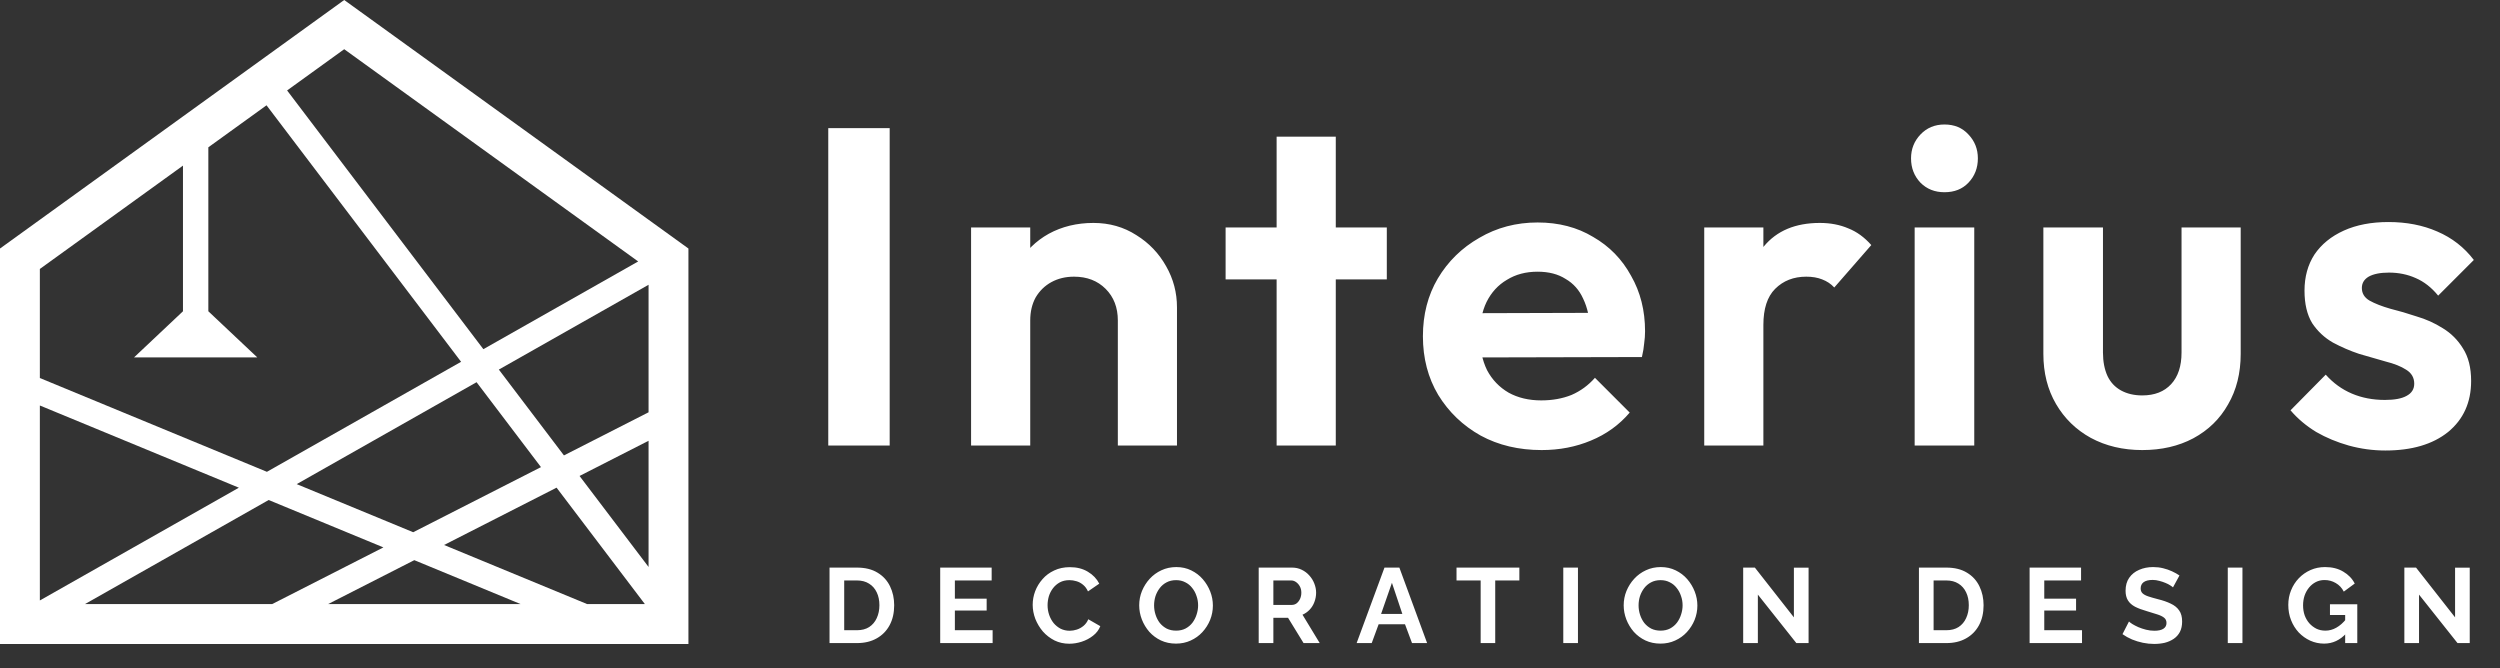
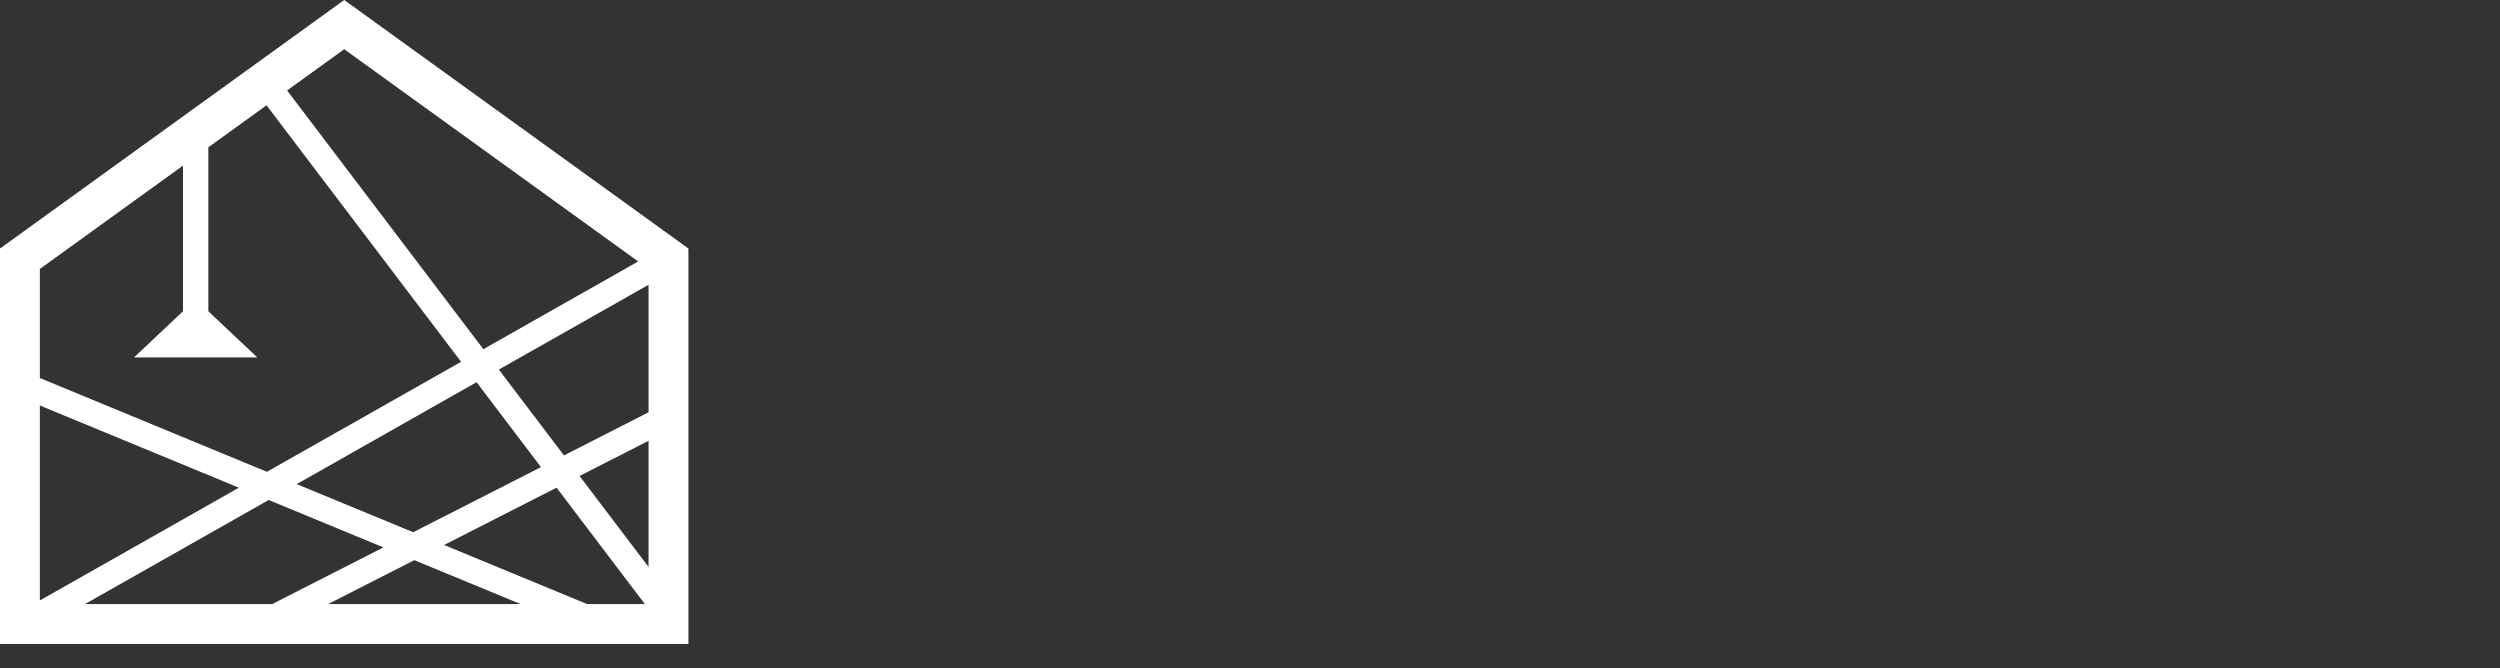
<svg xmlns="http://www.w3.org/2000/svg" width="202" height="54" viewBox="0 0 202 54" fill="none">
  <rect x="0" y="0" width="202" height="54" fill="#333333" stroke="none" />
-   <path d="M67.026 51.961V45.862H69.243C69.907 45.862 70.463 45.999 70.909 46.274C71.356 46.543 71.691 46.91 71.915 47.374C72.138 47.832 72.25 48.342 72.25 48.903C72.25 49.522 72.127 50.06 71.88 50.518C71.634 50.976 71.285 51.331 70.832 51.583C70.385 51.835 69.856 51.961 69.243 51.961H67.026ZM71.056 48.903C71.056 48.508 70.984 48.161 70.841 47.864C70.698 47.56 70.491 47.325 70.222 47.159C69.953 46.987 69.627 46.901 69.243 46.901H68.212V50.922H69.243C69.632 50.922 69.962 50.836 70.231 50.664C70.5 50.487 70.703 50.246 70.841 49.943C70.984 49.633 71.056 49.287 71.056 48.903ZM80.204 50.922V51.961H75.968V45.862H80.126V46.901H77.154V48.37H79.722V49.333H77.154V50.922H80.204ZM83.441 48.869C83.441 48.496 83.507 48.133 83.639 47.778C83.776 47.417 83.974 47.09 84.232 46.798C84.49 46.5 84.805 46.266 85.177 46.094C85.549 45.916 85.973 45.827 86.448 45.827C87.01 45.827 87.494 45.95 87.9 46.197C88.313 46.443 88.619 46.764 88.82 47.159L87.909 47.786C87.806 47.557 87.671 47.377 87.505 47.245C87.339 47.108 87.161 47.013 86.972 46.961C86.783 46.904 86.597 46.876 86.414 46.876C86.116 46.876 85.856 46.936 85.632 47.056C85.415 47.176 85.231 47.334 85.082 47.528C84.933 47.723 84.822 47.941 84.747 48.181C84.679 48.422 84.644 48.662 84.644 48.903C84.644 49.172 84.687 49.433 84.773 49.685C84.859 49.931 84.979 50.152 85.134 50.346C85.294 50.535 85.483 50.687 85.701 50.802C85.924 50.91 86.168 50.965 86.431 50.965C86.62 50.965 86.812 50.933 87.007 50.87C87.201 50.807 87.382 50.707 87.548 50.57C87.714 50.432 87.843 50.255 87.935 50.037L88.905 50.595C88.785 50.899 88.588 51.157 88.313 51.369C88.043 51.581 87.74 51.741 87.402 51.85C87.064 51.959 86.729 52.013 86.397 52.013C85.962 52.013 85.563 51.924 85.203 51.747C84.842 51.563 84.53 51.323 84.266 51.025C84.008 50.721 83.805 50.383 83.656 50.011C83.513 49.633 83.441 49.252 83.441 48.869ZM95.02 52.004C94.573 52.004 94.167 51.919 93.8 51.747C93.439 51.575 93.127 51.343 92.864 51.051C92.606 50.753 92.406 50.421 92.262 50.054C92.119 49.682 92.048 49.301 92.048 48.912C92.048 48.505 92.122 48.118 92.271 47.752C92.426 47.38 92.635 47.05 92.898 46.764C93.167 46.472 93.482 46.243 93.843 46.077C94.21 45.905 94.611 45.819 95.046 45.819C95.487 45.819 95.888 45.908 96.249 46.085C96.615 46.263 96.927 46.5 97.185 46.798C97.443 47.096 97.643 47.428 97.787 47.795C97.93 48.161 98.001 48.539 98.001 48.929C98.001 49.33 97.927 49.716 97.778 50.089C97.629 50.455 97.42 50.784 97.151 51.077C96.887 51.363 96.572 51.589 96.206 51.755C95.845 51.921 95.45 52.004 95.02 52.004ZM93.25 48.912C93.25 49.175 93.29 49.43 93.371 49.676C93.451 49.922 93.565 50.143 93.714 50.338C93.869 50.527 94.055 50.678 94.273 50.793C94.496 50.902 94.748 50.956 95.029 50.956C95.315 50.956 95.57 50.899 95.793 50.784C96.017 50.664 96.203 50.507 96.352 50.312C96.501 50.111 96.612 49.891 96.687 49.65C96.767 49.404 96.807 49.158 96.807 48.912C96.807 48.648 96.764 48.396 96.678 48.156C96.598 47.909 96.481 47.692 96.326 47.503C96.177 47.308 95.991 47.156 95.768 47.047C95.55 46.933 95.304 46.876 95.029 46.876C94.737 46.876 94.479 46.936 94.255 47.056C94.038 47.17 93.855 47.325 93.706 47.52C93.557 47.715 93.442 47.932 93.362 48.173C93.288 48.413 93.25 48.66 93.25 48.912ZM101.703 51.961V45.862H104.4C104.681 45.862 104.939 45.919 105.174 46.034C105.414 46.148 105.62 46.303 105.792 46.498C105.97 46.692 106.104 46.91 106.196 47.15C106.293 47.391 106.342 47.637 106.342 47.889C106.342 48.147 106.296 48.396 106.205 48.637C106.119 48.871 105.993 49.078 105.827 49.255C105.66 49.433 105.466 49.57 105.242 49.668L106.634 51.961H105.328L104.074 49.917H102.888V51.961H101.703ZM102.888 48.877H104.375C104.524 48.877 104.655 48.834 104.77 48.748C104.884 48.657 104.976 48.536 105.045 48.388C105.113 48.239 105.148 48.072 105.148 47.889C105.148 47.694 105.108 47.526 105.028 47.382C104.947 47.233 104.844 47.116 104.718 47.03C104.598 46.944 104.466 46.901 104.323 46.901H102.888V48.877ZM111.866 45.862H113.069L115.311 51.961H114.091L113.524 50.441H111.394L110.835 51.961H109.616L111.866 45.862ZM113.31 49.608L112.468 47.09L111.591 49.608H113.31ZM122.764 46.901H120.814V51.961H119.637V46.901H117.687V45.862H122.764V46.901ZM126.313 51.961V45.862H127.499V51.961H126.313ZM134.167 52.004C133.72 52.004 133.313 51.919 132.947 51.747C132.586 51.575 132.274 51.343 132.01 51.051C131.753 50.753 131.552 50.421 131.409 50.054C131.266 49.682 131.194 49.301 131.194 48.912C131.194 48.505 131.269 48.118 131.417 47.752C131.572 47.38 131.781 47.05 132.045 46.764C132.314 46.472 132.629 46.243 132.99 46.077C133.356 45.905 133.757 45.819 134.192 45.819C134.633 45.819 135.034 45.908 135.395 46.085C135.762 46.263 136.074 46.5 136.332 46.798C136.589 47.096 136.79 47.428 136.933 47.795C137.076 48.161 137.148 48.539 137.148 48.929C137.148 49.33 137.073 49.716 136.924 50.089C136.775 50.455 136.566 50.784 136.297 51.077C136.034 51.363 135.719 51.589 135.352 51.755C134.991 51.921 134.596 52.004 134.167 52.004ZM132.397 48.912C132.397 49.175 132.437 49.43 132.517 49.676C132.597 49.922 132.712 50.143 132.861 50.338C133.015 50.527 133.202 50.678 133.419 50.793C133.643 50.902 133.895 50.956 134.175 50.956C134.462 50.956 134.716 50.899 134.94 50.784C135.163 50.664 135.349 50.507 135.498 50.312C135.647 50.111 135.759 49.891 135.833 49.65C135.913 49.404 135.954 49.158 135.954 48.912C135.954 48.648 135.911 48.396 135.825 48.156C135.745 47.909 135.627 47.692 135.472 47.503C135.324 47.308 135.137 47.156 134.914 47.047C134.696 46.933 134.45 46.876 134.175 46.876C133.883 46.876 133.625 46.936 133.402 47.056C133.184 47.17 133.001 47.325 132.852 47.52C132.703 47.715 132.589 47.932 132.509 48.173C132.434 48.413 132.397 48.66 132.397 48.912ZM142.035 48.044V51.961H140.849V45.862H141.794L144.947 49.882V45.87H146.133V51.961H145.145L142.035 48.044ZM155.05 51.961V45.862H157.266C157.931 45.862 158.486 45.999 158.933 46.274C159.38 46.543 159.715 46.91 159.938 47.374C160.161 47.832 160.273 48.342 160.273 48.903C160.273 49.522 160.15 50.06 159.904 50.518C159.657 50.976 159.308 51.331 158.856 51.583C158.409 51.835 157.879 51.961 157.266 51.961H155.05ZM159.079 48.903C159.079 48.508 159.007 48.161 158.864 47.864C158.721 47.56 158.515 47.325 158.246 47.159C157.976 46.987 157.65 46.901 157.266 46.901H156.235V50.922H157.266C157.656 50.922 157.985 50.836 158.254 50.664C158.523 50.487 158.727 50.246 158.864 49.943C159.007 49.633 159.079 49.287 159.079 48.903ZM168.227 50.922V51.961H163.992V45.862H168.15V46.901H165.177V48.37H167.746V49.333H165.177V50.922H168.227ZM175.577 47.46C175.537 47.42 175.463 47.365 175.354 47.297C175.251 47.228 175.122 47.162 174.967 47.099C174.818 47.036 174.655 46.981 174.478 46.936C174.3 46.884 174.12 46.858 173.936 46.858C173.616 46.858 173.372 46.919 173.206 47.039C173.046 47.159 172.966 47.328 172.966 47.546C172.966 47.712 173.017 47.843 173.12 47.941C173.223 48.038 173.378 48.121 173.584 48.19C173.79 48.259 174.048 48.333 174.357 48.413C174.758 48.511 175.105 48.631 175.397 48.774C175.695 48.912 175.921 49.095 176.076 49.324C176.236 49.547 176.316 49.845 176.316 50.217C176.316 50.544 176.256 50.825 176.136 51.059C176.015 51.288 175.849 51.475 175.637 51.618C175.426 51.761 175.185 51.867 174.916 51.936C174.647 51.999 174.36 52.03 174.057 52.03C173.753 52.03 173.45 51.999 173.146 51.936C172.843 51.873 172.55 51.784 172.27 51.669C171.989 51.549 171.731 51.406 171.497 51.24L172.021 50.217C172.072 50.269 172.164 50.338 172.296 50.424C172.427 50.504 172.588 50.587 172.777 50.673C172.966 50.753 173.172 50.822 173.395 50.879C173.619 50.936 173.845 50.965 174.074 50.965C174.395 50.965 174.638 50.91 174.804 50.802C174.97 50.693 175.053 50.538 175.053 50.338C175.053 50.154 174.987 50.011 174.856 49.908C174.724 49.805 174.541 49.716 174.306 49.642C174.071 49.562 173.793 49.476 173.473 49.384C173.089 49.275 172.768 49.155 172.51 49.023C172.253 48.886 172.061 48.714 171.935 48.508C171.809 48.302 171.746 48.044 171.746 47.735C171.746 47.316 171.843 46.967 172.038 46.687C172.238 46.4 172.507 46.185 172.845 46.042C173.183 45.893 173.558 45.819 173.971 45.819C174.257 45.819 174.526 45.85 174.778 45.913C175.036 45.976 175.277 46.059 175.5 46.162C175.723 46.266 175.924 46.377 176.101 46.498L175.577 47.46ZM180.004 51.961V45.862H181.19V51.961H180.004ZM187.789 52.004C187.394 52.004 187.018 51.924 186.663 51.764C186.314 51.603 186.005 51.383 185.736 51.102C185.472 50.816 185.266 50.484 185.117 50.106C184.968 49.728 184.894 49.318 184.894 48.877C184.894 48.459 184.968 48.067 185.117 47.7C185.266 47.328 185.475 47.002 185.744 46.721C186.013 46.44 186.328 46.22 186.689 46.059C187.05 45.899 187.442 45.819 187.866 45.819C188.439 45.819 188.929 45.942 189.335 46.188C189.748 46.429 190.057 46.749 190.263 47.15L189.378 47.803C189.224 47.5 189.006 47.268 188.725 47.108C188.45 46.947 188.15 46.867 187.823 46.867C187.565 46.867 187.331 46.921 187.119 47.03C186.907 47.139 186.724 47.288 186.569 47.477C186.414 47.666 186.294 47.883 186.208 48.13C186.128 48.376 186.088 48.637 186.088 48.912C186.088 49.204 186.131 49.473 186.217 49.719C186.308 49.965 186.434 50.18 186.595 50.364C186.761 50.547 186.953 50.693 187.17 50.802C187.388 50.905 187.628 50.956 187.892 50.956C188.201 50.956 188.496 50.876 188.777 50.716C189.063 50.555 189.329 50.321 189.576 50.011V51.18C189.066 51.73 188.47 52.004 187.789 52.004ZM189.49 49.693H188.261V48.826H190.469V51.961H189.49V49.693ZM195.457 48.044V51.961H194.272V45.862H195.217L198.37 49.882V45.87H199.555V51.961H198.567L195.457 48.044Z" fill="white" />
-   <path d="M66.924 36V10.351H71.886V36H66.924ZM90.321 36V25.894C90.321 24.848 89.993 23.997 89.336 23.34C88.679 22.683 87.828 22.355 86.782 22.355C86.101 22.355 85.493 22.501 84.958 22.792C84.423 23.084 83.997 23.498 83.681 24.033C83.389 24.568 83.243 25.188 83.243 25.894L81.382 24.945C81.382 23.559 81.674 22.355 82.258 21.333C82.866 20.287 83.693 19.472 84.739 18.889C85.809 18.305 87.013 18.013 88.351 18.013C89.64 18.013 90.795 18.341 91.817 18.998C92.838 19.63 93.641 20.47 94.225 21.515C94.809 22.537 95.1 23.644 95.1 24.836V36H90.321ZM78.463 36V18.378H83.243V36H78.463ZM103.151 36V11.044H107.931V36H103.151ZM99.029 22.573V18.378H112.054V22.573H99.029ZM124.566 36.365C122.718 36.365 121.076 35.976 119.641 35.197C118.206 34.395 117.063 33.3 116.211 31.914C115.384 30.527 114.971 28.946 114.971 27.171C114.971 25.419 115.372 23.863 116.175 22.501C117.002 21.114 118.121 20.02 119.531 19.217C120.942 18.39 122.511 17.976 124.238 17.976C125.941 17.976 127.437 18.366 128.726 19.144C130.039 19.898 131.061 20.944 131.79 22.282C132.544 23.595 132.921 25.091 132.921 26.769C132.921 27.085 132.897 27.414 132.848 27.754C132.824 28.071 132.763 28.436 132.666 28.849L117.853 28.885V25.31L130.44 25.273L128.507 26.769C128.458 25.723 128.264 24.848 127.923 24.142C127.607 23.437 127.132 22.902 126.5 22.537C125.892 22.148 125.138 21.953 124.238 21.953C123.289 21.953 122.462 22.172 121.757 22.61C121.052 23.023 120.504 23.619 120.115 24.398C119.75 25.152 119.568 26.052 119.568 27.098C119.568 28.168 119.763 29.104 120.152 29.907C120.565 30.685 121.149 31.293 121.903 31.731C122.657 32.145 123.533 32.352 124.53 32.352C125.43 32.352 126.245 32.206 126.974 31.914C127.704 31.598 128.337 31.135 128.872 30.527L131.681 33.337C130.83 34.334 129.784 35.088 128.543 35.599C127.327 36.109 126.001 36.365 124.566 36.365ZM137.702 36V18.378H142.481V36H137.702ZM142.481 26.259L140.62 25.018C140.839 22.853 141.472 21.151 142.518 19.91C143.563 18.645 145.072 18.013 147.042 18.013C147.893 18.013 148.659 18.159 149.34 18.451C150.021 18.718 150.642 19.168 151.201 19.801L148.209 23.23C147.942 22.938 147.613 22.72 147.224 22.573C146.859 22.428 146.434 22.355 145.947 22.355C144.926 22.355 144.086 22.683 143.43 23.34C142.797 23.972 142.481 24.945 142.481 26.259ZM154.704 36V18.378H159.52V36H154.704ZM157.112 15.532C156.334 15.532 155.689 15.277 155.178 14.766C154.668 14.231 154.412 13.574 154.412 12.796C154.412 12.041 154.668 11.397 155.178 10.862C155.689 10.327 156.334 10.059 157.112 10.059C157.915 10.059 158.559 10.327 159.046 10.862C159.557 11.397 159.812 12.041 159.812 12.796C159.812 13.574 159.557 14.231 159.046 14.766C158.559 15.277 157.915 15.532 157.112 15.532ZM173.094 36.365C171.538 36.365 170.151 36.036 168.935 35.38C167.743 34.723 166.807 33.811 166.126 32.643C165.445 31.476 165.104 30.126 165.104 28.594V18.378H169.92V28.484C169.92 29.214 170.042 29.846 170.285 30.381C170.528 30.892 170.893 31.281 171.379 31.549C171.866 31.816 172.437 31.95 173.094 31.95C174.091 31.95 174.87 31.646 175.429 31.038C175.989 30.43 176.268 29.579 176.268 28.484V18.378H181.048V28.594C181.048 30.15 180.707 31.512 180.026 32.68C179.37 33.847 178.433 34.76 177.217 35.416C176.025 36.049 174.651 36.365 173.094 36.365ZM192.735 36.401C191.738 36.401 190.752 36.268 189.78 36C188.831 35.732 187.955 35.368 187.153 34.906C186.35 34.419 185.657 33.835 185.073 33.154L187.919 30.272C188.527 30.953 189.232 31.464 190.035 31.804C190.838 32.145 191.725 32.315 192.698 32.315C193.477 32.315 194.06 32.206 194.45 31.987C194.863 31.768 195.07 31.439 195.07 31.002C195.07 30.515 194.851 30.138 194.413 29.87C194 29.603 193.452 29.384 192.771 29.214C192.09 29.019 191.373 28.812 190.619 28.594C189.889 28.35 189.184 28.046 188.503 27.681C187.822 27.292 187.262 26.769 186.824 26.113C186.411 25.431 186.204 24.556 186.204 23.486C186.204 22.367 186.472 21.394 187.007 20.567C187.566 19.74 188.357 19.095 189.378 18.633C190.4 18.171 191.604 17.94 192.99 17.94C194.45 17.94 195.763 18.195 196.931 18.706C198.122 19.217 199.108 19.983 199.886 21.005L197.004 23.887C196.468 23.23 195.86 22.756 195.179 22.464C194.523 22.172 193.805 22.026 193.027 22.026C192.321 22.026 191.774 22.136 191.385 22.355C191.02 22.573 190.838 22.878 190.838 23.267C190.838 23.705 191.044 24.045 191.458 24.288C191.896 24.532 192.455 24.75 193.136 24.945C193.817 25.115 194.523 25.322 195.252 25.565C196.006 25.784 196.712 26.1 197.368 26.514C198.049 26.927 198.597 27.475 199.01 28.156C199.448 28.837 199.667 29.712 199.667 30.783C199.667 32.51 199.047 33.884 197.806 34.906C196.566 35.903 194.875 36.401 192.735 36.401Z" fill="white" />
  <path fill-rule="evenodd" clip-rule="evenodd" d="M55.625 20.081L27.812 0L0 20.081V52.036H55.625V20.081ZM51.565 21.126L27.812 3.976L23.198 7.308L39.056 28.213L51.565 21.126ZM21.535 8.508L16.834 11.902V25.151L20.786 28.876H10.832L14.784 25.151V13.382L3.22 21.732V30.544L21.567 38.122L37.256 29.233L21.535 8.508ZM3.22 32.764V48.517L19.301 39.406L3.22 32.764ZM6.863 48.811H21.989L30.979 44.23L21.708 40.4L6.863 48.811ZM26.508 48.811H42.07L33.475 45.261L26.508 48.811ZM47.444 48.811H52.107L44.971 39.403L35.881 44.035L47.444 48.811ZM52.404 45.81V35.615L46.827 38.458L52.404 45.81ZM52.404 33.313V23.008L40.307 29.862L45.567 36.797L52.404 33.313ZM23.974 39.117L38.507 30.882L43.711 37.743L33.386 43.004L23.974 39.117Z" fill="white" />
</svg>